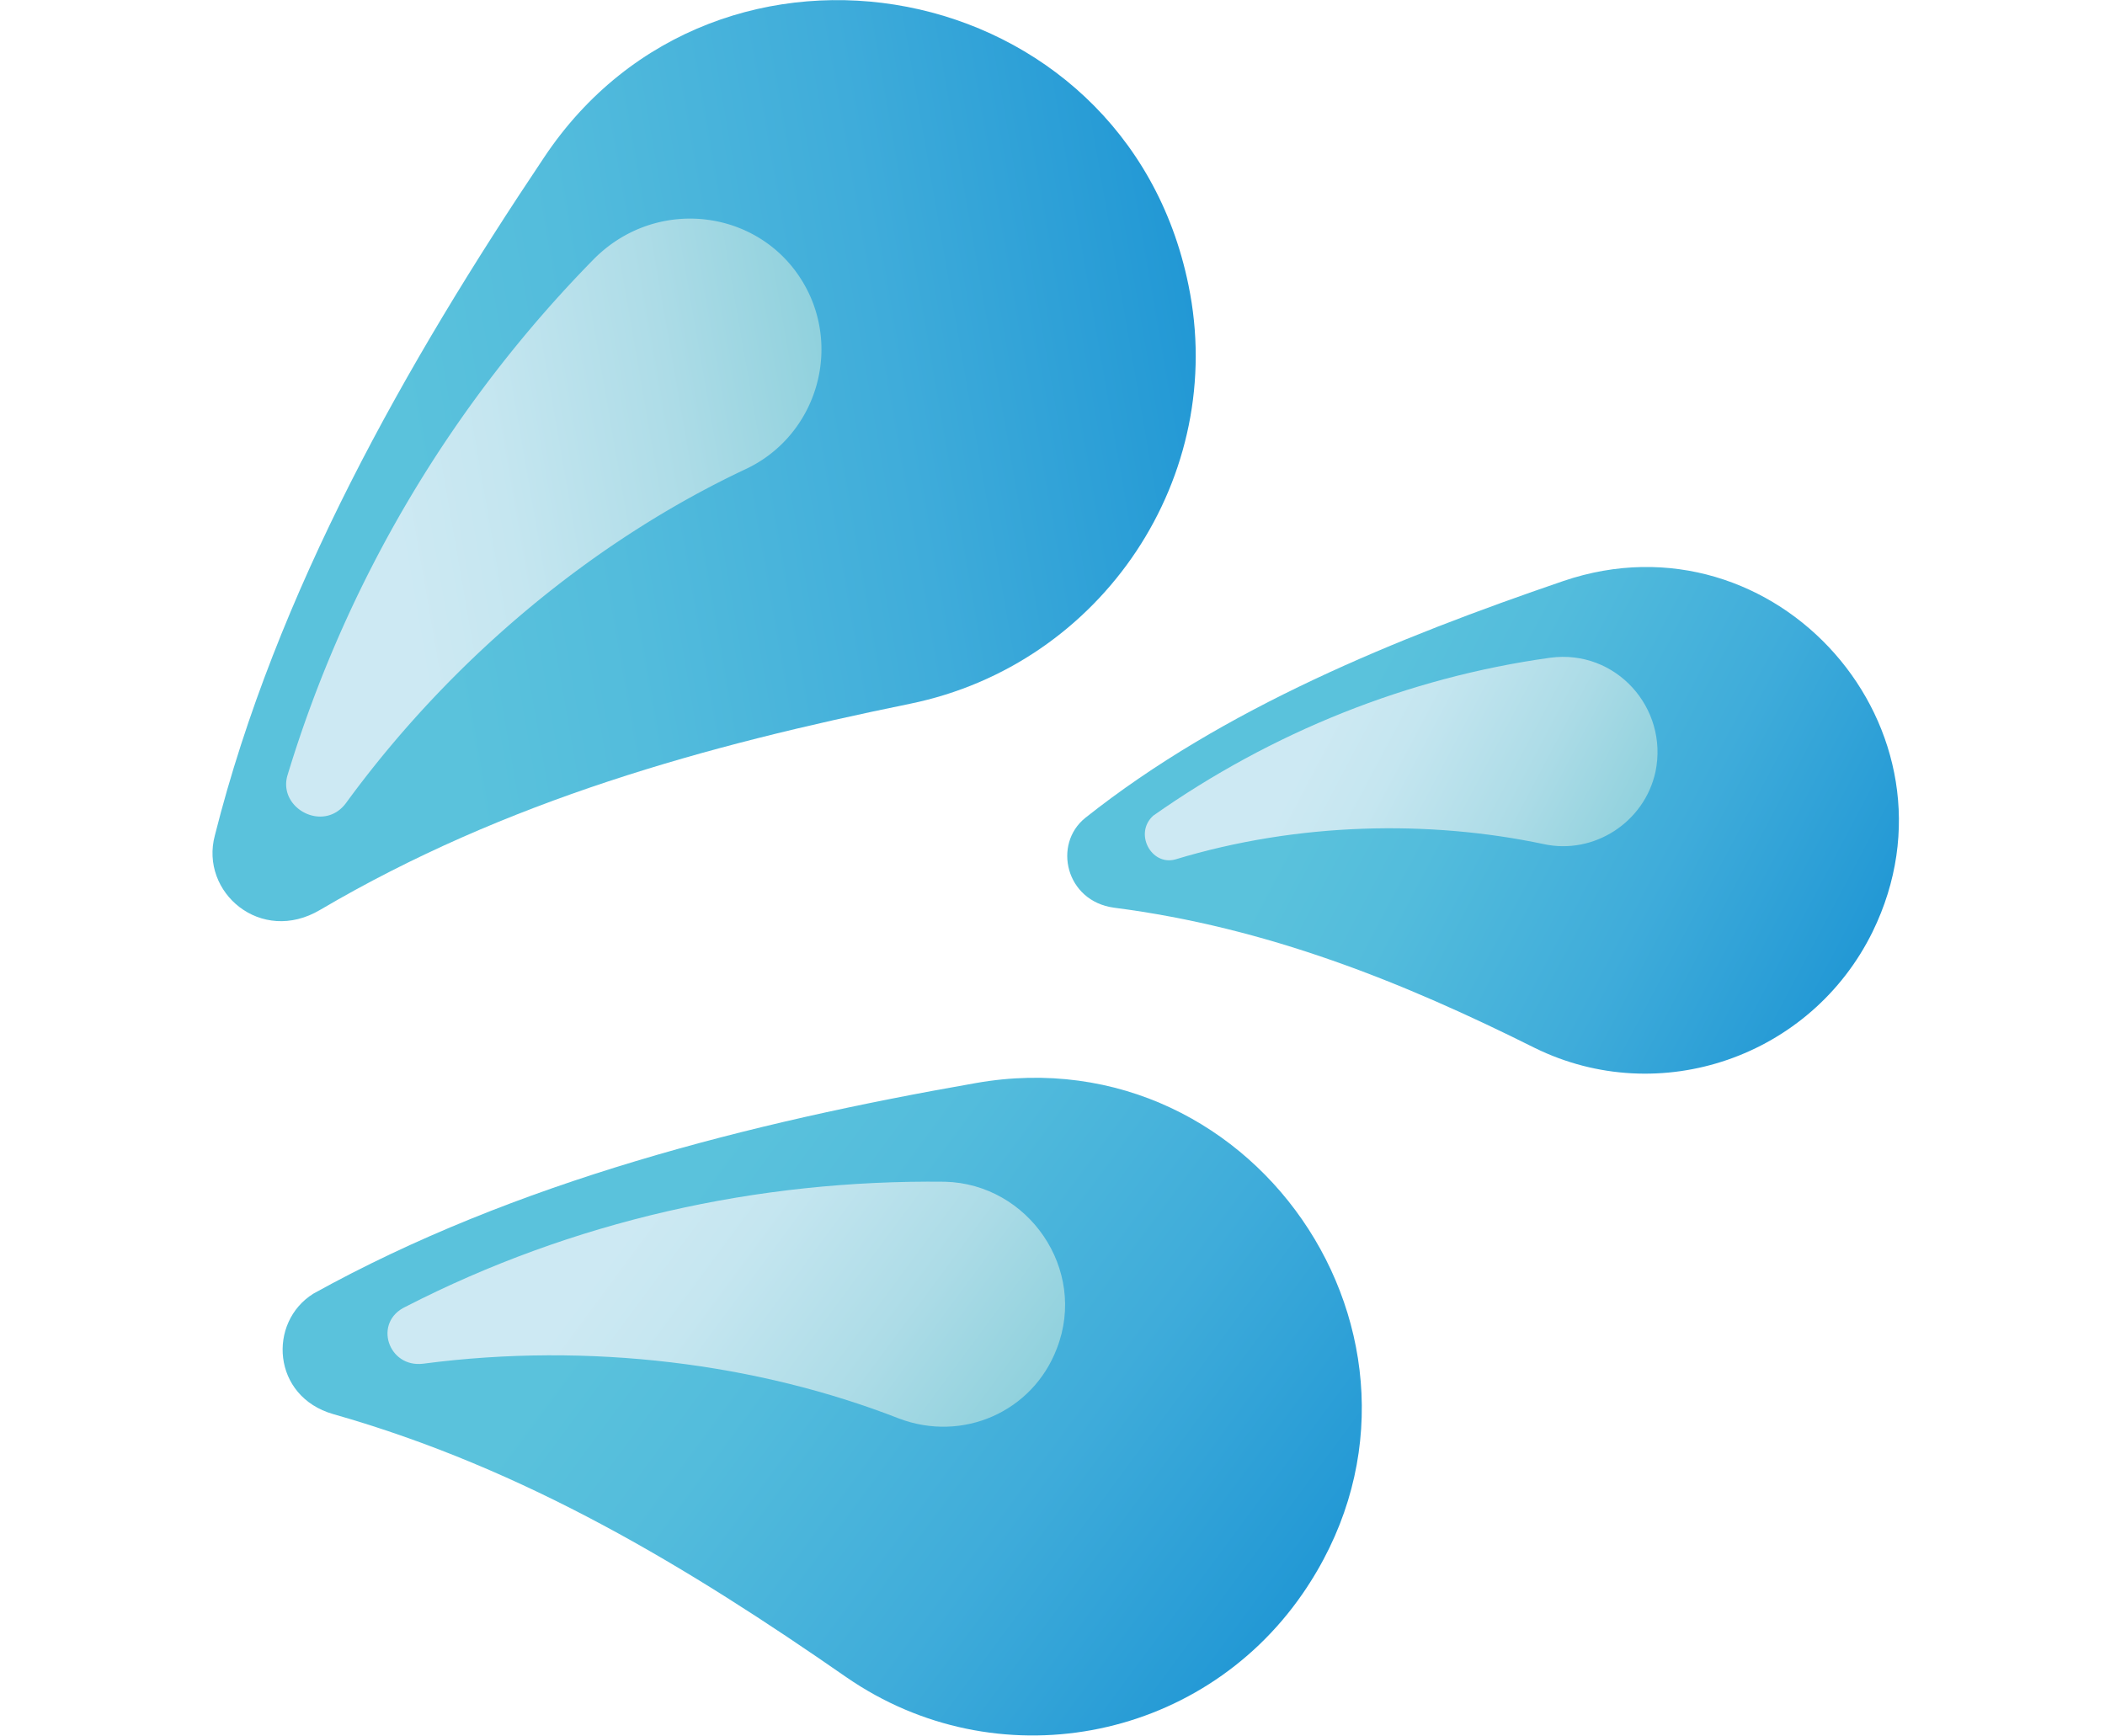
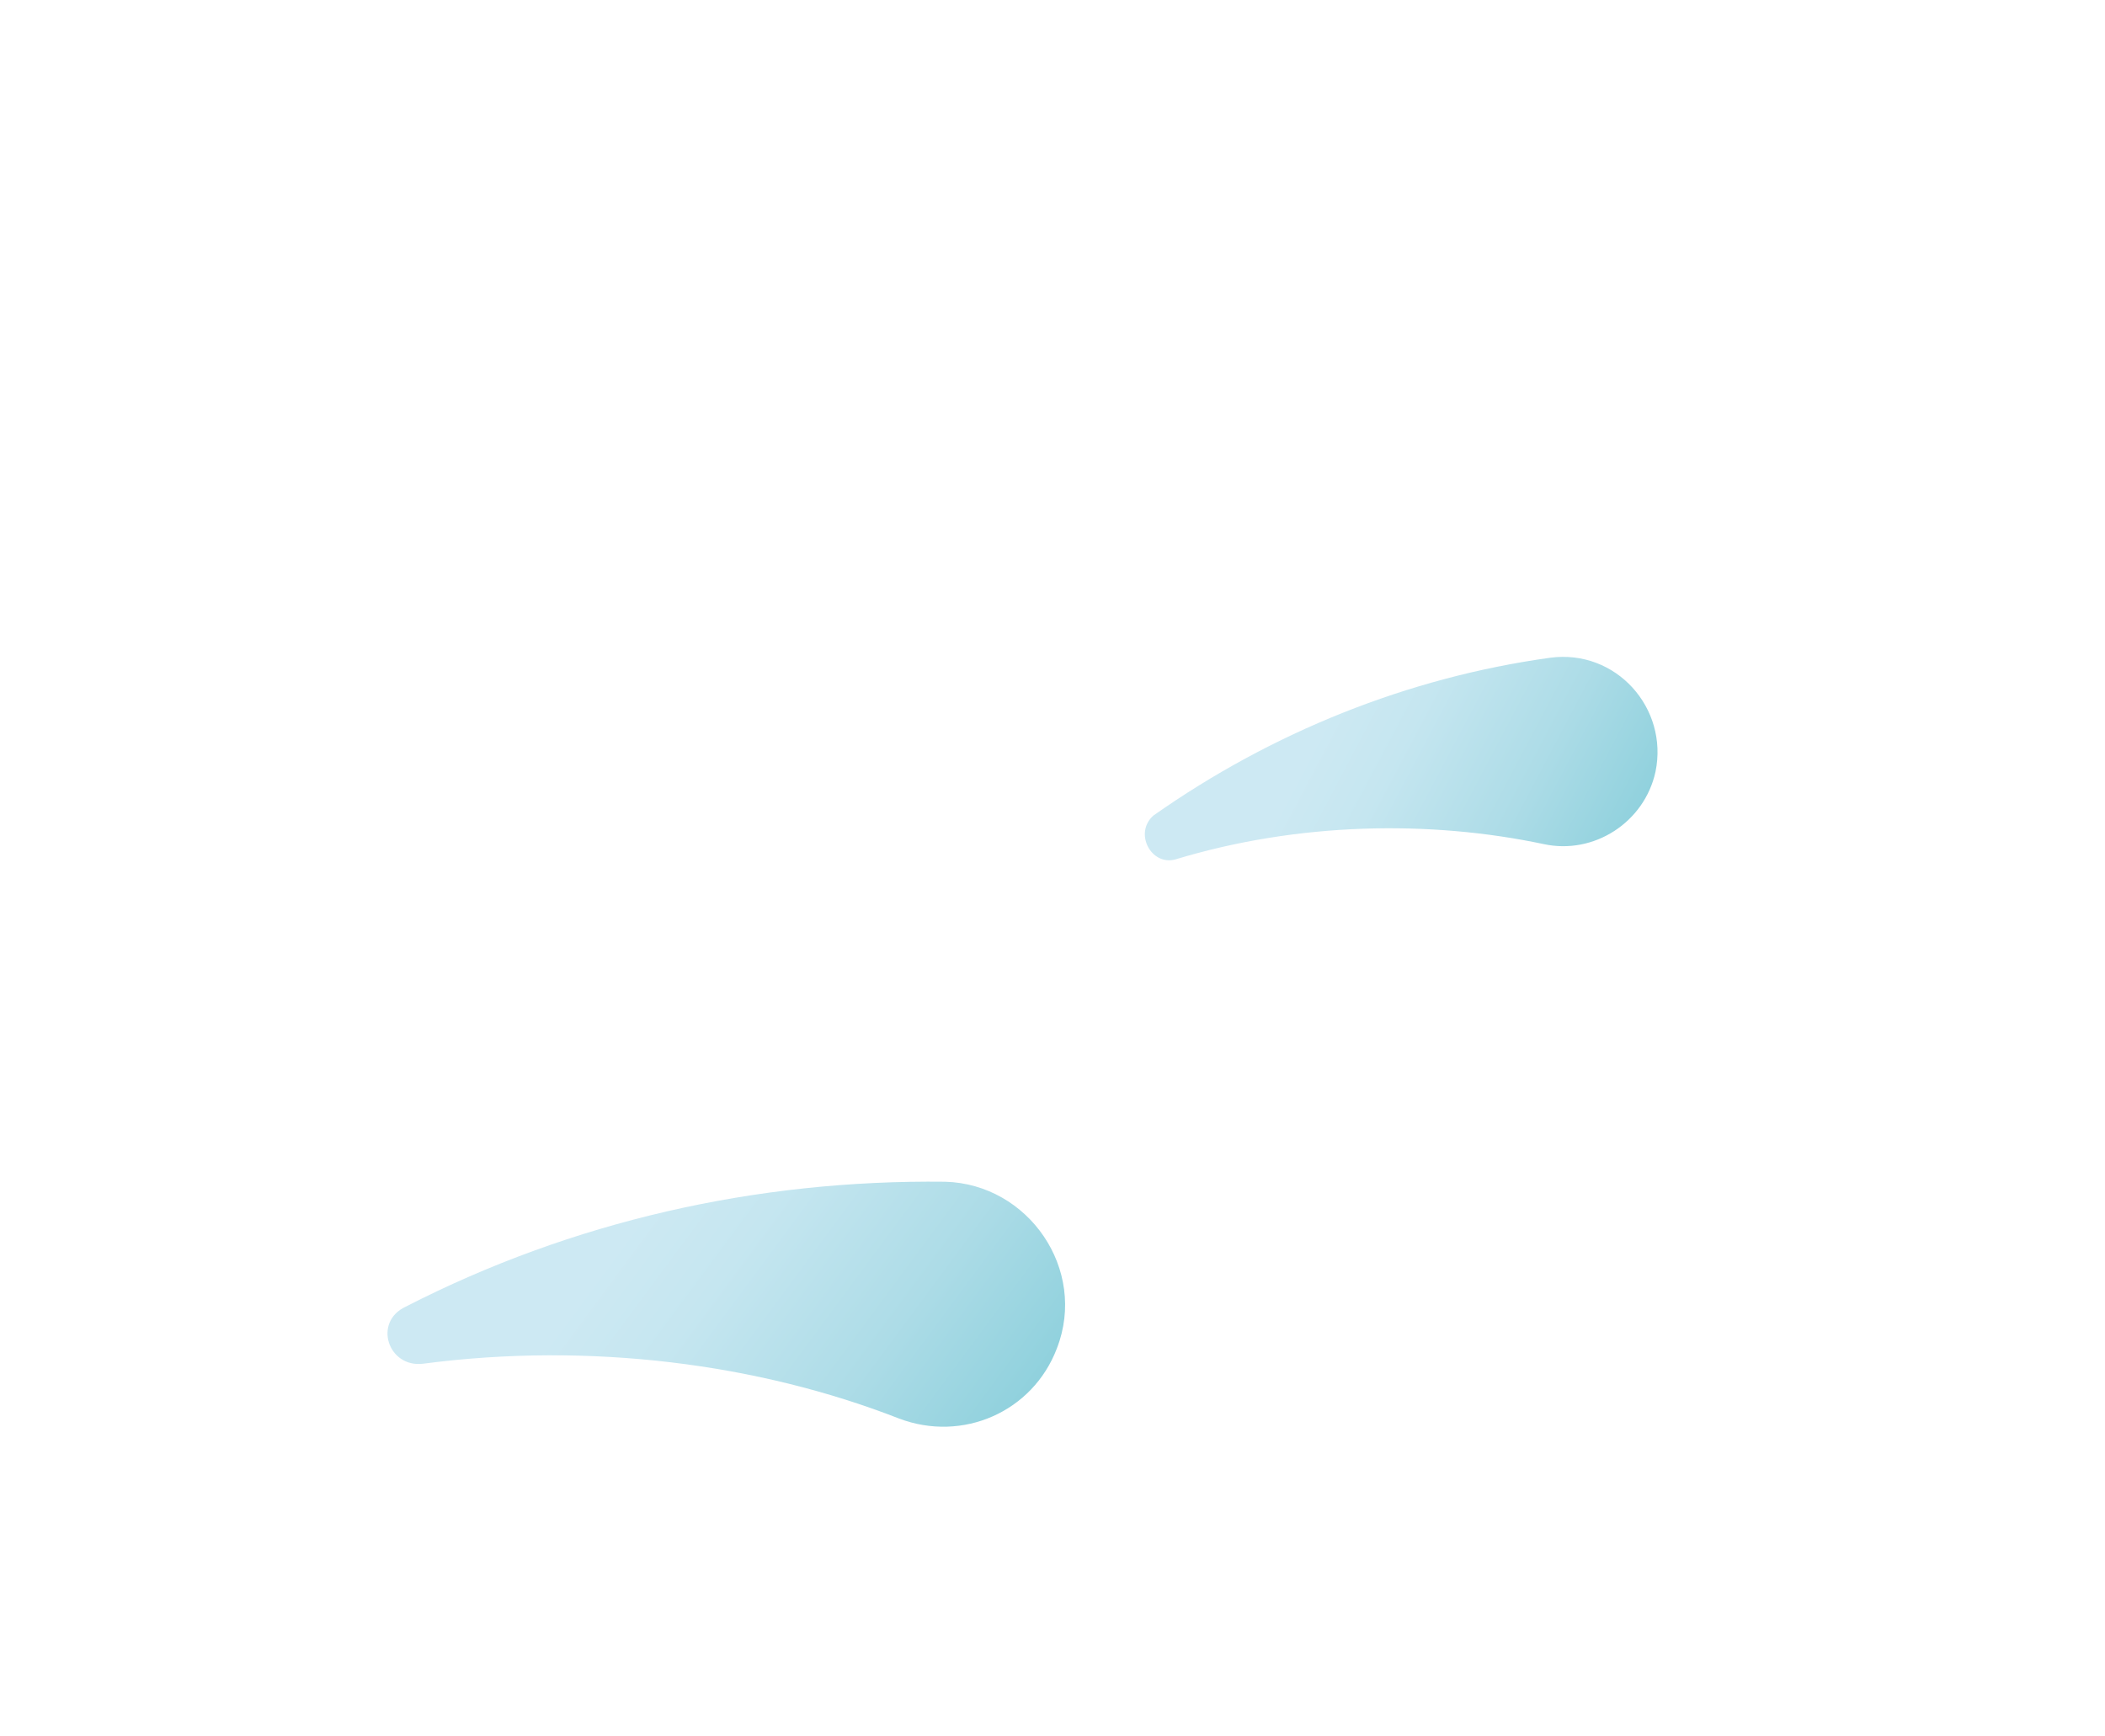
<svg xmlns="http://www.w3.org/2000/svg" xml:space="preserve" viewBox="0 0 96 79.2">
  <linearGradient id="a" x1="-1066.411" x2="-1066.411" y1="584.484" y2="539.866" gradientTransform="scale(-1 1)rotate(53.507 -56.71 1330.065)" gradientUnits="userSpaceOnUse">
    <stop offset="0" style="stop-color:#2298d5" />
    <stop offset=".287" style="stop-color:#3facda" />
    <stop offset=".574" style="stop-color:#53bcdc" />
    <stop offset=".75" style="stop-color:#5ac2dc" />
  </linearGradient>
-   <path d="M15.2 64.5c8.8 2.5 16.2 7 23.4 12 6.8 4.7 16.1 3 20.8-3.8 7.6-11-1.9-25.6-14.9-23.3-10.3 1.8-21 4.5-30.2 9.6-2.1 1.3-1.9 4.7.9 5.5" style="fill:url(#a)" />
  <linearGradient id="b" x1="-1064.404" x2="-1064.404" y1="543.518" y2="568.901" gradientTransform="scale(-1 1)rotate(53.507 -56.71 1330.065)" gradientUnits="userSpaceOnUse">
    <stop offset=".25" style="stop-color:#cde9f3" />
    <stop offset=".435" style="stop-color:#c5e6f0" />
    <stop offset=".736" style="stop-color:#addce7" />
    <stop offset="1" style="stop-color:#90d1dd" />
  </linearGradient>
  <path d="M19.3 62.2c7.6-1 15.3 0 21.7 2.5 2.9 1.1 6.1-.3 7.2-3.2 1.4-3.6-1.3-7.5-5.1-7.6-8.6-.1-17 1.8-24.6 5.7-1.5.7-.8 2.8.8 2.6" style="fill:url(#b)" />
  <linearGradient id="c" x1="-972.665" x2="-972.665" y1="631.591" y2="597.232" gradientTransform="scale(-1 1)rotate(62.179 -41.696 1074.46)" gradientUnits="userSpaceOnUse">
    <stop offset="0" style="stop-color:#2298d5" />
    <stop offset=".287" style="stop-color:#3facda" />
    <stop offset=".574" style="stop-color:#53bcdc" />
    <stop offset=".75" style="stop-color:#5ac2dc" />
  </linearGradient>
-   <path d="M50.8 41.4c7 .9 13.2 3.4 19.2 6.4 5.7 2.8 12.6.4 15.4-5.3 4.5-9.2-4.4-19.3-14.1-16-7.6 2.6-15.5 5.8-21.8 10.8-1.5 1.2-.9 3.8 1.3 4.1" style="fill:url(#c)" />
  <linearGradient id="d" x1="-971.12" x2="-971.12" y1="600.044" y2="619.591" gradientTransform="scale(-1 1)rotate(62.179 -41.696 1074.46)" gradientUnits="userSpaceOnUse">
    <stop offset=".25" style="stop-color:#cde9f3" />
    <stop offset=".435" style="stop-color:#c5e6f0" />
    <stop offset=".736" style="stop-color:#addce7" />
    <stop offset="1" style="stop-color:#90d1dd" />
  </linearGradient>
  <path d="M53.6 39.2c5.6-1.7 11.6-1.8 16.8-.7 2.3.5 4.6-1 5.1-3.3.6-2.9-1.8-5.6-4.8-5.2-6.5.9-12.7 3.4-18.1 7.2-.9.8-.1 2.3 1 2" style="fill:url(#d)" />
  <linearGradient id="e" x1="-419.444" x2="-419.444" y1="574.874" y2="526.511" gradientTransform="scale(1 -1)rotate(-80.154 -533.392 -2.252)" gradientUnits="userSpaceOnUse">
    <stop offset="0" style="stop-color:#2298d5" />
    <stop offset=".287" style="stop-color:#3facda" />
    <stop offset=".574" style="stop-color:#53bcdc" />
    <stop offset=".75" style="stop-color:#5ac2dc" />
  </linearGradient>
-   <path d="M14.6 41.5c8.5-5 17.6-7.5 26.9-9.4C50.3 30.3 56 21.7 54.2 13 51.3-1.2 32.7-4.7 24.8 7.2c-6.3 9.4-12.2 19.8-15 30.9-.7 2.6 2.1 5 4.8 3.4" style="fill:url(#e)" />
  <linearGradient id="f" x1="-417.268" x2="-417.268" y1="530.469" y2="557.982" gradientTransform="scale(1 -1)rotate(-80.154 -533.392 -2.252)" gradientUnits="userSpaceOnUse">
    <stop offset=".25" style="stop-color:#cde9f3" />
    <stop offset=".435" style="stop-color:#c5e6f0" />
    <stop offset=".736" style="stop-color:#addce7" />
    <stop offset="1" style="stop-color:#90d1dd" />
  </linearGradient>
-   <path d="M15.8 36.6c4.9-6.7 11.4-12 18.2-15.2 3-1.4 4.3-5 2.9-8-1.8-3.8-6.8-4.6-9.8-1.6a57.34 57.34 0 0 0-14 23.6c-.4 1.5 1.7 2.6 2.7 1.2" style="fill:url(#f)" />
</svg>